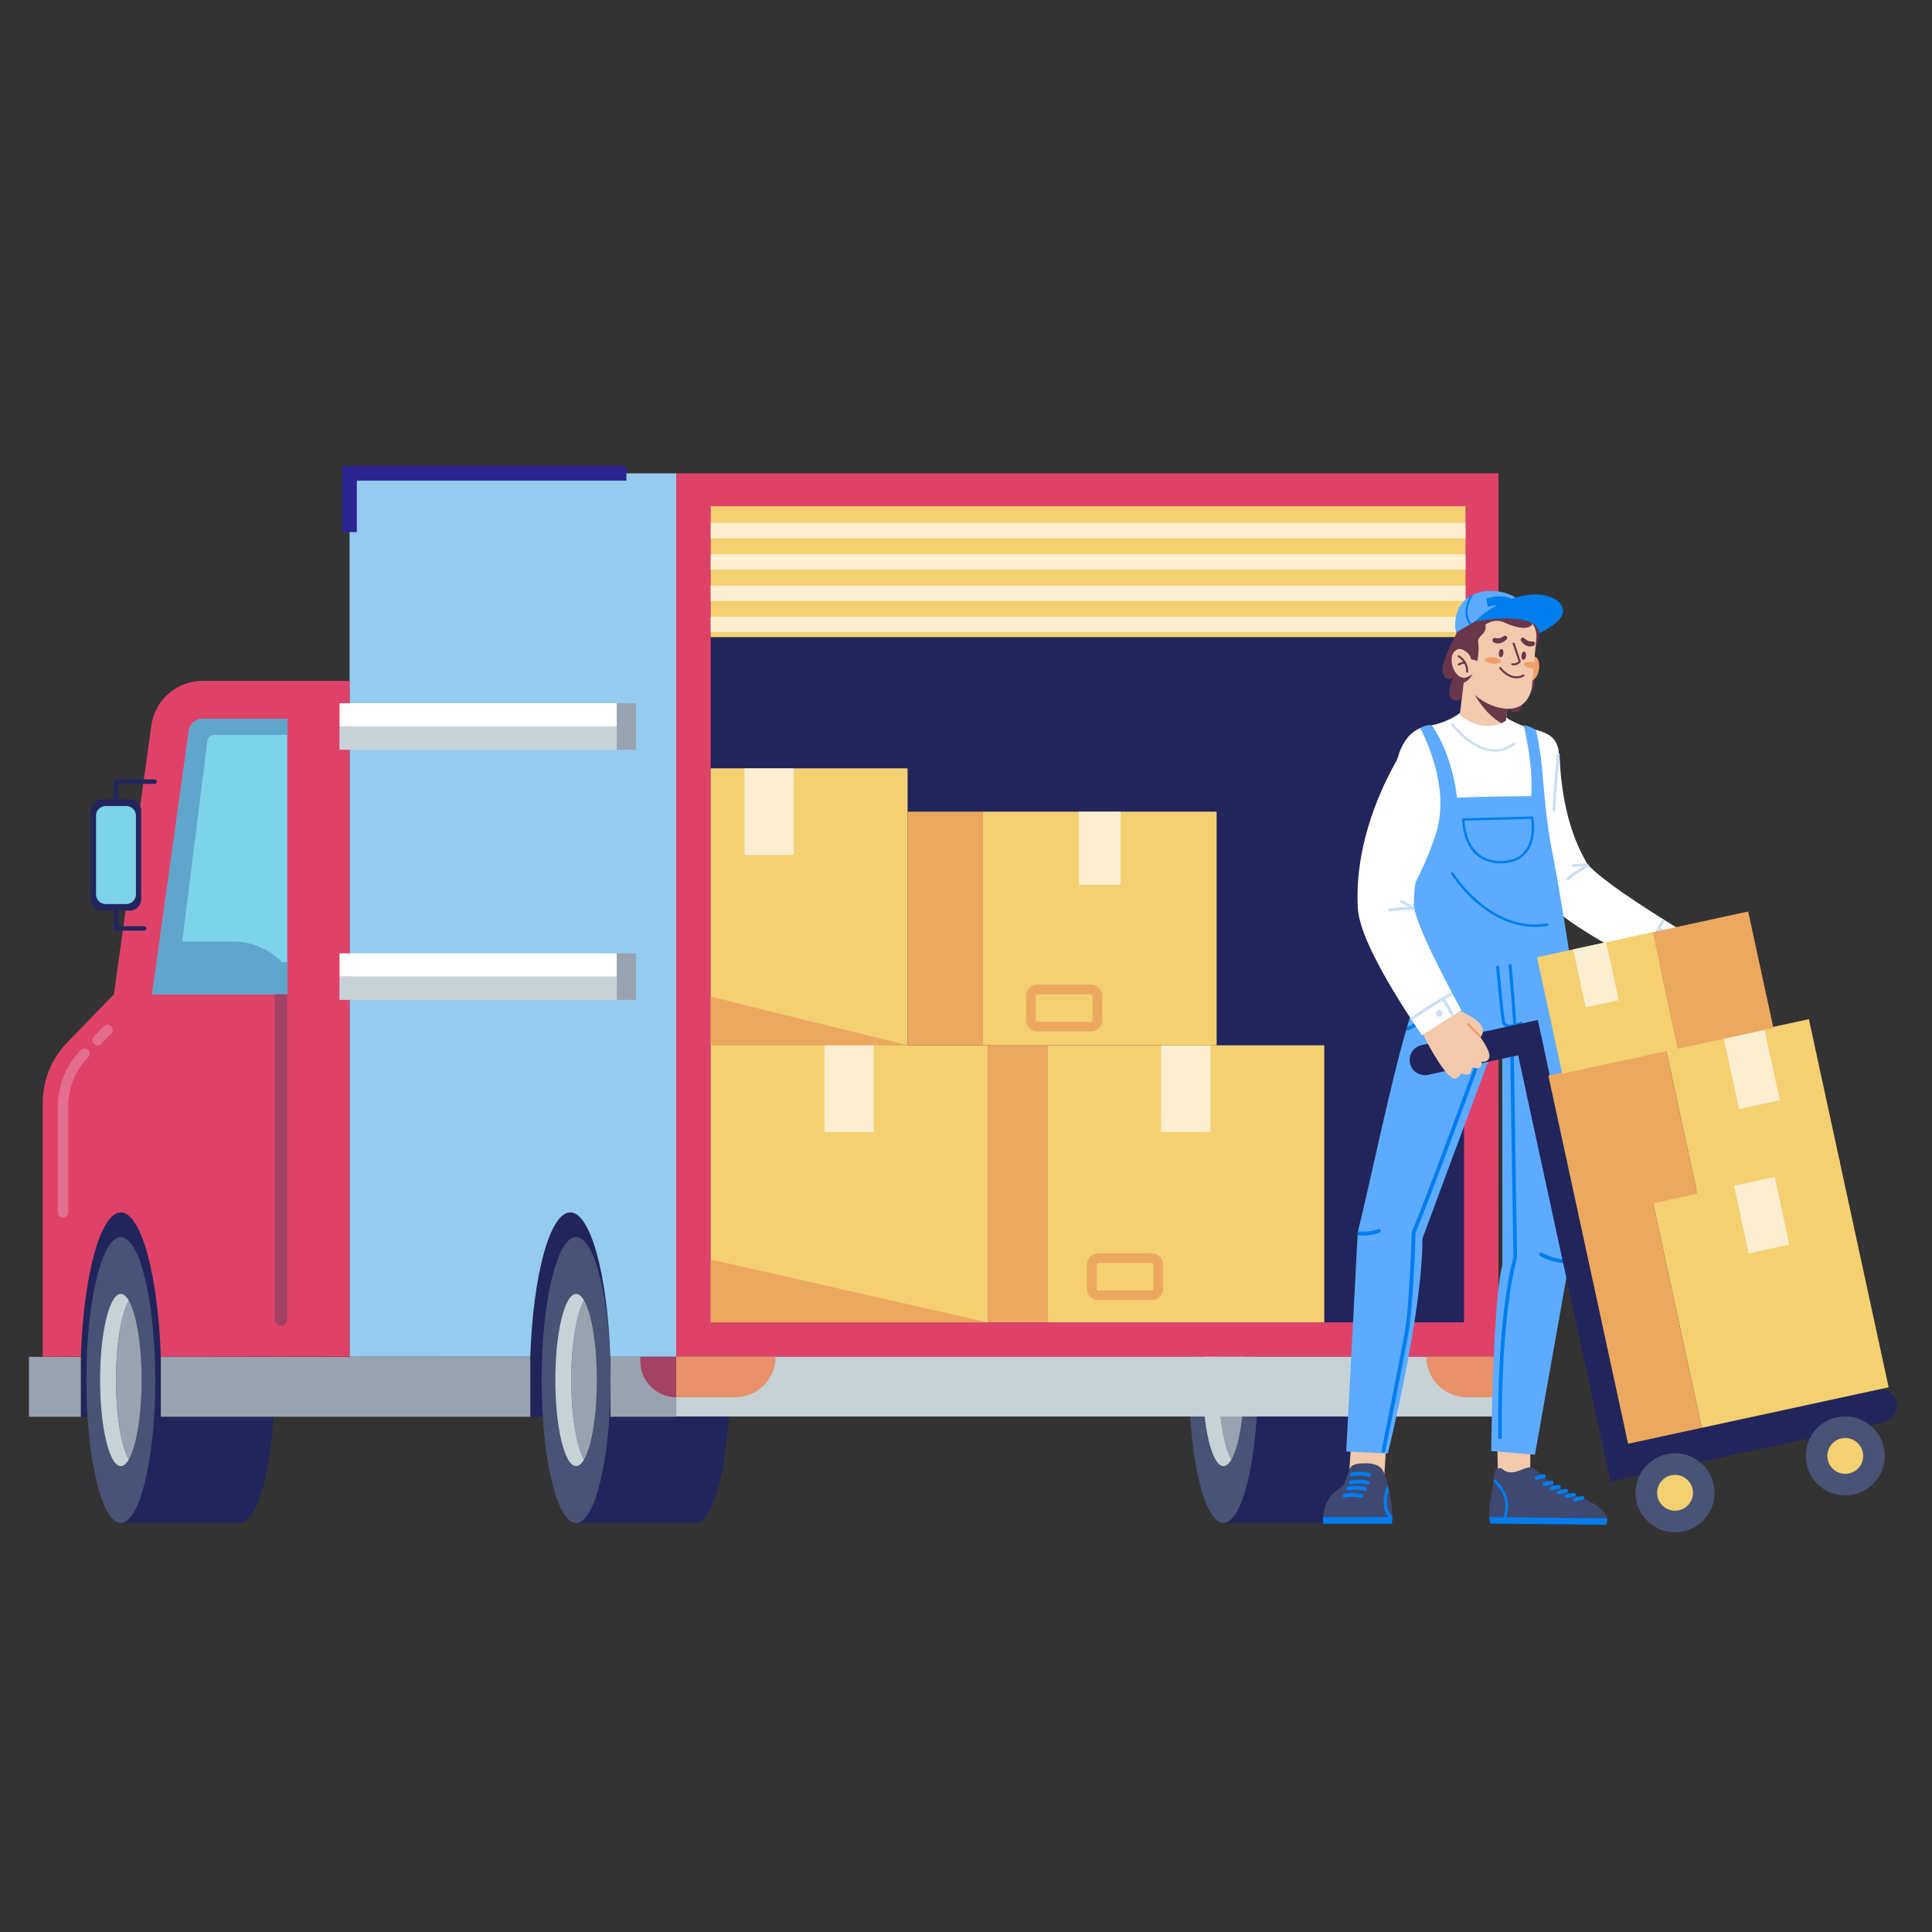
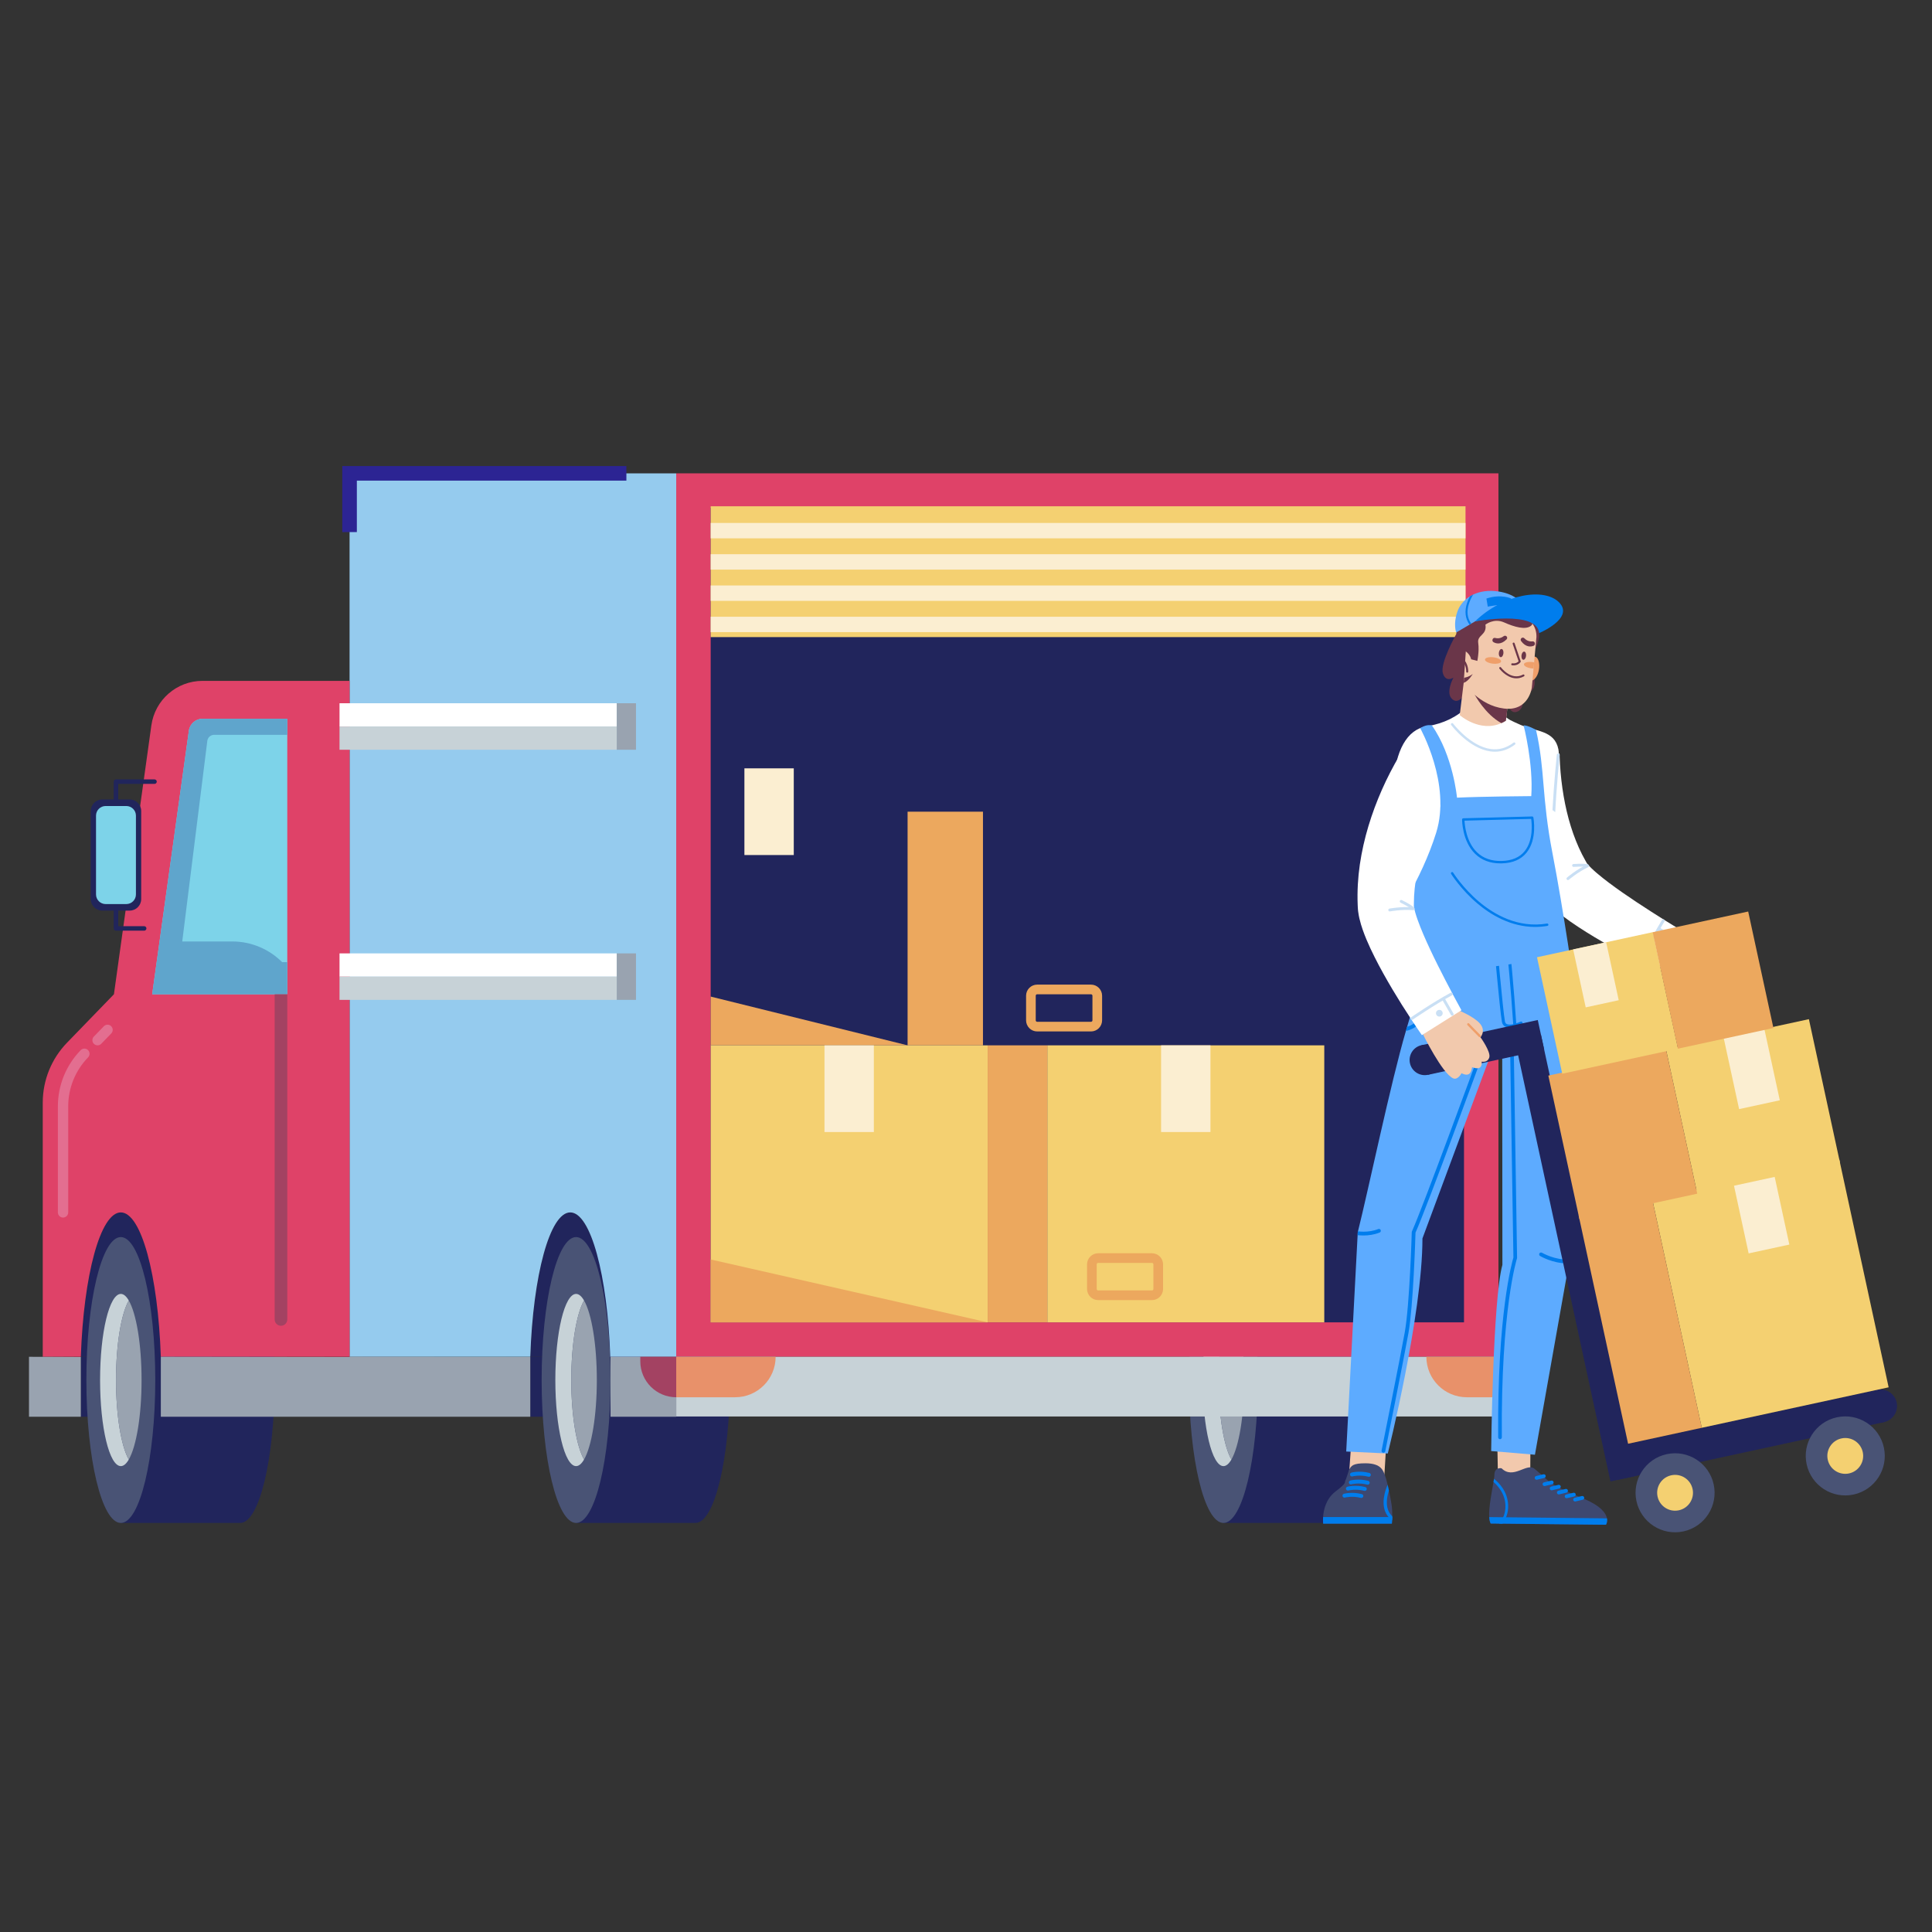
<svg xmlns="http://www.w3.org/2000/svg" width="200" height="200" viewBox="0 0 200 200" fill="none">
  <rect x="0" y="0" width="200" height="200" fill="#333333" stroke="none" />
  <g clip-path="url(#clip0_1018_17536)">
    <path d="M13.735 140.481V146.661H8.367V140.454L13.735 140.481Z" fill="#21255C" />
    <path d="M70.004 140.481V146.661H54.895V140.454L70.004 140.481Z" fill="#21255C" />
    <path d="M59.035 125.507C56.922 125.507 55.177 132.01 54.895 140.454H63.175C62.893 132.01 61.147 125.507 59.035 125.507Z" fill="#21255C" />
    <path d="M71.996 128.062H59.636V157.654H71.996C73.965 157.654 75.561 151.03 75.561 142.858C75.561 134.687 73.965 128.062 71.996 128.062Z" fill="#21255C" />
    <path d="M59.636 157.654C61.605 157.654 63.201 151.03 63.201 142.858C63.201 134.687 61.605 128.062 59.636 128.062C57.667 128.062 56.071 134.687 56.071 142.858C56.071 151.03 57.667 157.654 59.636 157.654Z" fill="#495375" />
    <path d="M60.461 134.627C60.207 134.188 59.928 133.945 59.636 133.945C58.45 133.945 57.488 137.936 57.488 142.858C57.488 147.781 58.45 151.772 59.636 151.772C59.928 151.772 60.207 151.529 60.461 151.09C59.684 149.748 59.137 146.568 59.137 142.858C59.137 139.148 59.684 135.968 60.461 134.627Z" fill="#C7D2D7" />
    <path d="M60.461 134.627C59.684 135.968 59.137 139.148 59.137 142.858C59.137 146.568 59.684 149.748 60.461 151.09C61.237 149.748 61.784 146.568 61.784 142.858C61.784 139.148 61.237 135.968 60.461 134.627Z" fill="#99A3B0" />
    <path d="M139.011 128.062H126.651V157.654H139.011C140.98 157.654 142.576 151.03 142.576 142.858C142.576 134.687 140.98 128.062 139.011 128.062Z" fill="#21255C" />
    <path d="M130.216 142.858C130.216 151.03 128.62 157.654 126.651 157.654C124.682 157.654 123.086 151.03 123.086 142.858C123.086 134.687 124.682 128.062 126.651 128.062C128.62 128.062 130.216 134.687 130.216 142.858Z" fill="#495375" />
    <path d="M127.475 134.627C127.222 134.188 126.943 133.945 126.651 133.945C125.465 133.945 124.503 137.936 124.503 142.858C124.503 147.781 125.465 151.772 126.651 151.772C126.943 151.772 127.222 151.529 127.475 151.09C126.698 149.748 126.152 146.568 126.152 142.858C126.152 139.148 126.699 135.968 127.475 134.627Z" fill="#C7D2D7" />
    <path d="M127.475 134.627C126.698 135.968 126.152 139.148 126.152 142.858C126.152 146.568 126.698 149.748 127.475 151.09C128.252 149.748 128.799 146.568 128.799 142.858C128.799 139.148 128.253 135.968 127.475 134.627Z" fill="#99A3B0" />
    <path d="M12.508 125.507C10.395 125.507 8.65 132.01 8.367 140.454H16.648C16.365 132.01 14.62 125.507 12.508 125.507Z" fill="#21255C" />
    <path d="M155.119 49H70.004V140.454H155.119V49Z" fill="#DF4268" />
    <path d="M151.553 136.889L151.553 52.565L73.569 52.565L73.569 136.889H151.553Z" fill="#21255C" />
    <path d="M24.867 128.062H12.508V157.654H24.867C26.836 157.654 28.433 151.03 28.433 142.858C28.433 134.687 26.836 128.062 24.867 128.062Z" fill="#21255C" />
    <path d="M12.507 157.654C14.476 157.654 16.073 151.03 16.073 142.858C16.073 134.687 14.476 128.062 12.507 128.062C10.538 128.062 8.942 134.687 8.942 142.858C8.942 151.03 10.538 157.654 12.507 157.654Z" fill="#495375" />
    <path d="M13.332 134.627C13.078 134.188 12.8 133.945 12.508 133.945C11.322 133.945 10.36 137.936 10.36 142.858C10.36 147.781 11.322 151.772 12.508 151.772C12.8 151.772 13.078 151.529 13.332 151.09C12.555 149.748 12.009 146.568 12.009 142.858C12.009 139.148 12.555 135.968 13.332 134.627Z" fill="#C7D2D7" />
    <path d="M13.332 134.627C12.555 135.968 12.009 139.148 12.009 142.858C12.009 146.568 12.555 149.748 13.332 151.09C14.109 149.748 14.655 146.568 14.655 142.858C14.655 139.148 14.109 135.968 13.332 134.627Z" fill="#99A3B0" />
    <path d="M36.187 49V140.454H54.894C55.176 132.01 56.922 125.507 59.034 125.507C61.146 125.507 62.892 132.01 63.174 140.454H70.003V49H36.187Z" fill="#95CBEE" />
    <path d="M64.843 49H36.187V55.081" stroke="#2C2493" stroke-width="1.509" stroke-miterlimit="10" />
    <path d="M36.188 70.483H20.966C18.297 70.483 16.037 72.45 15.669 75.093L11.794 102.927L6.938 107.94C5.327 109.603 4.426 111.827 4.426 114.142V140.453H8.367C8.65 132.009 10.395 125.507 12.508 125.507C14.62 125.507 16.365 132.009 16.648 140.453H36.188V70.483Z" fill="#DF4268" />
    <path d="M157.947 140.454H70.004V146.634H157.947V140.454Z" fill="#C7D2D7" />
    <path d="M70.003 140.454H63.201V146.661H70.003V140.454Z" fill="#99A3B0" />
    <path d="M36.188 140.454V140.481L16.648 140.454V146.661H36.188H54.895V140.481L36.188 140.454Z" fill="#99A3B0" />
    <path d="M8.367 140.481V146.661H3V140.454L8.367 140.481Z" fill="#99A3B0" />
    <path d="M29.739 74.405H20.966C20.258 74.405 19.651 74.933 19.553 75.634L15.754 102.927H29.74L29.739 74.405Z" fill="#7DD3E9" />
    <path d="M29.205 99.599C27.835 98.23 25.977 97.46 24.04 97.46H18.866L21.461 76.693C21.506 76.336 21.809 76.068 22.169 76.068H29.74V74.405H20.966C20.258 74.405 19.651 74.933 19.553 75.634L15.754 102.927H29.74V99.599H29.205Z" fill="#5FA5CC" />
    <path d="M28.433 102.927V136.589C28.433 136.951 28.725 137.243 29.086 137.243C29.447 137.243 29.74 136.951 29.74 136.589V102.927H28.433Z" fill="#A34262" />
    <path d="M6.526 126.042C6.231 126.042 5.991 125.803 5.991 125.507V114.543C5.991 112.356 6.83 110.285 8.352 108.713C8.558 108.501 8.897 108.496 9.108 108.701C9.32 108.907 9.326 109.245 9.12 109.458C7.792 110.829 7.061 112.635 7.061 114.543V125.507C7.061 125.803 6.822 126.042 6.526 126.042Z" fill="#E36E90" />
    <path d="M10.1 108.213C9.966 108.213 9.831 108.163 9.727 108.063C9.515 107.857 9.51 107.519 9.716 107.306L10.749 106.239C10.955 106.027 11.294 106.022 11.506 106.228C11.718 106.433 11.723 106.772 11.518 106.984L10.484 108.051C10.379 108.159 10.239 108.213 10.1 108.213Z" fill="#E36E90" />
    <path d="M137.089 108.213H108.414V136.889H137.089V108.213Z" fill="#F4D071" />
    <path d="M125.306 108.213H120.196V117.188H125.306V108.213Z" fill="#FBEED1" />
    <path d="M108.413 108.213H102.243V136.889H108.413V108.213Z" fill="#ECA85E" />
    <path d="M119.249 134.086H113.684C113.324 134.086 113.031 133.793 113.031 133.433V130.889C113.031 130.528 113.324 130.236 113.684 130.236H119.249C119.609 130.236 119.901 130.528 119.901 130.889V133.433C119.901 133.793 119.609 134.086 119.249 134.086Z" stroke="#ECA85E" stroke-miterlimit="10" />
-     <path d="M125.944 84.026H101.757V108.213H125.944V84.026Z" fill="#F4D071" />
-     <path d="M116.006 84.026H111.696V91.596H116.006V84.026Z" fill="#FBEED1" />
    <path d="M101.757 84.026H93.953V108.213H101.757V84.026Z" fill="#ECA85E" />
    <path d="M112.937 106.276H107.372C107.012 106.276 106.719 105.984 106.719 105.623V103.079C106.719 102.719 107.012 102.427 107.372 102.427H112.937C113.297 102.427 113.589 102.719 113.589 103.079V105.623C113.59 105.984 113.297 106.276 112.937 106.276Z" stroke="#ECA85E" stroke-miterlimit="10" />
-     <path d="M93.953 79.538H73.569V108.213H93.953V79.538Z" fill="#F4D071" />
    <path d="M82.171 79.538H77.061V88.513H82.171V79.538Z" fill="#FBEED1" />
    <path d="M93.953 108.213H73.569V103.165L93.953 108.213Z" fill="#ECA85E" />
    <path d="M102.243 108.213H73.569V136.889H102.243V108.213Z" fill="#F4D071" />
    <path d="M90.461 108.213H85.35V117.188H90.461V108.213Z" fill="#FBEED1" />
    <path d="M102.243 136.889H73.568V130.38L102.243 136.889Z" fill="#ECA85E" />
    <path d="M76.103 144.643H69.998V140.454H80.293C80.293 142.767 78.417 144.643 76.103 144.643Z" fill="#E8916A" />
    <path d="M151.847 144.643H157.953V140.454H147.658C147.658 142.767 149.534 144.643 151.847 144.643Z" fill="#E8916A" />
    <path d="M70.003 144.643C67.949 144.643 66.284 142.978 66.284 140.924V140.454H70.003V144.643Z" fill="#A34262" />
    <path d="M63.847 72.8H35.147V75.207H63.847V72.8Z" fill="white" />
    <path d="M63.848 75.207H35.147V77.614H63.848V75.207Z" fill="#C7D2D7" />
    <path d="M63.847 72.8V75.207V77.614H65.838V75.207V72.8H63.847Z" fill="#99A3B0" />
    <path d="M63.847 98.694H35.147V101.1H63.847V98.694Z" fill="white" />
    <path d="M63.848 101.1H35.147V103.507H63.848V101.1Z" fill="#C7D2D7" />
    <path d="M63.847 98.694V101.1V103.507H65.838V101.1V98.694H63.847Z" fill="#99A3B0" />
    <path d="M151.71 52.41H73.569V65.953H151.71V52.41Z" fill="#F4D071" />
    <path d="M151.71 54.136H73.569V55.728H151.71V54.136Z" fill="#FBEED1" />
    <path d="M151.71 57.372H73.569V58.965H151.71V57.372Z" fill="#FBEED1" />
    <path d="M151.71 60.608H73.569V62.201H151.71V60.608Z" fill="#FBEED1" />
    <path d="M151.71 63.845H73.569V65.437H151.71V63.845Z" fill="#FBEED1" />
    <path d="M12.006 96.343H14.926C15.054 96.343 15.158 96.239 15.158 96.111C15.158 95.982 15.054 95.878 14.926 95.878H12.238V81.148H15.996C16.124 81.148 16.228 81.044 16.228 80.916C16.228 80.788 16.124 80.684 15.996 80.684H12.006C11.878 80.684 11.774 80.788 11.774 80.916V96.111C11.774 96.239 11.878 96.343 12.006 96.343Z" fill="#21255C" />
    <path d="M10.589 94.265H13.424C14.082 94.265 14.616 93.731 14.616 93.072V83.954C14.616 83.296 14.082 82.761 13.424 82.761H10.589C9.93 82.761 9.396 83.295 9.396 83.954V93.072C9.396 93.731 9.93 94.265 10.589 94.265Z" fill="#21255C" />
    <path d="M10.937 93.589H13.075C13.626 93.589 14.072 93.143 14.072 92.592V84.434C14.072 83.884 13.626 83.438 13.075 83.438H10.937C10.386 83.438 9.94 83.884 9.94 84.434V92.592C9.94 93.143 10.386 93.589 10.937 93.589Z" fill="#7DD3E9" />
    <path d="M158.121 75.707L155.249 75.48L155.237 75.652L155.23 75.792L155.218 76.059C155.211 76.235 155.206 76.406 155.203 76.577C155.197 76.918 155.199 77.254 155.205 77.588C155.217 78.258 155.249 78.922 155.299 79.585C155.349 80.247 155.423 80.909 155.513 81.569C155.602 82.229 155.714 82.888 155.847 83.545C155.979 84.202 156.132 84.858 156.309 85.511C156.488 86.163 156.688 86.813 156.916 87.458C157.368 88.748 157.935 90.018 158.625 91.241C158.798 91.546 158.978 91.849 159.168 92.148L159.311 92.372L159.439 92.562L159.472 92.609L159.503 92.65L159.565 92.733C159.65 92.848 159.728 92.939 159.809 93.038L159.927 93.171C159.966 93.215 160.005 93.26 160.043 93.299C160.349 93.626 160.638 93.891 160.922 94.137C161.205 94.382 161.483 94.603 161.758 94.814C162.309 95.234 162.854 95.609 163.398 95.967C163.943 96.324 164.484 96.665 165.03 96.991C165.575 97.317 166.12 97.632 166.667 97.94C167.214 98.247 167.763 98.545 168.314 98.838C168.865 99.129 169.419 99.412 169.974 99.692L170.81 100.107L171.232 100.311L171.666 100.516L173.926 96.24L173.18 95.783L172.422 95.316C171.918 95.003 171.417 94.684 170.919 94.364C170.42 94.046 169.925 93.723 169.435 93.397C168.945 93.074 168.46 92.745 167.984 92.413C167.509 92.08 167.041 91.747 166.59 91.408C166.139 91.07 165.705 90.725 165.307 90.387C165.109 90.218 164.921 90.049 164.754 89.887C164.587 89.726 164.439 89.568 164.338 89.444C164.324 89.428 164.315 89.414 164.304 89.401L164.274 89.361C164.262 89.34 164.242 89.315 164.239 89.305L164.234 89.296C164.233 89.295 164.232 89.293 164.232 89.292L164.233 89.292C164.234 89.291 164.235 89.291 164.235 89.291L164.141 89.127C164.014 88.908 163.894 88.682 163.778 88.454C163.314 87.539 162.93 86.564 162.613 85.551C162.297 84.537 162.052 83.485 161.867 82.412C161.685 81.34 161.558 80.246 161.492 79.149C161.468 78.779 161.452 78.408 161.443 78.039C160.367 77.219 159.251 76.453 158.121 75.707Z" fill="white" />
-     <path d="M172.351 97.414C172.481 97.553 172.474 97.773 172.334 97.903C172.194 98.033 171.974 98.026 171.844 97.886C171.714 97.746 171.722 97.526 171.861 97.396C172.001 97.266 172.221 97.274 172.351 97.414Z" fill="#C9DFF4" />
    <path d="M170.02 99.636C169.978 99.683 169.907 99.699 169.847 99.67C169.773 99.635 169.742 99.547 169.777 99.473C169.788 99.449 170.938 97.034 172.054 95.232C172.097 95.163 172.188 95.141 172.257 95.184C172.327 95.227 172.348 95.319 172.305 95.388C171.198 97.175 170.056 99.576 170.044 99.6C170.038 99.613 170.03 99.625 170.02 99.636Z" fill="#C9DFF4" />
    <path d="M173.414 97.176C173.368 97.226 173.292 97.24 173.23 97.204L171.652 96.287C171.581 96.246 171.558 96.155 171.599 96.085C171.64 96.014 171.731 95.99 171.801 96.031L173.379 96.948C173.449 96.99 173.473 97.08 173.432 97.151C173.427 97.16 173.421 97.168 173.414 97.176Z" fill="#C9DFF4" />
    <path d="M164.46 89.73C164.448 89.743 164.433 89.755 164.415 89.763C163.32 90.287 162.417 91.062 162.408 91.07C162.346 91.124 162.252 91.117 162.199 91.055C162.146 90.993 162.152 90.899 162.214 90.846C162.252 90.813 163.157 90.037 164.287 89.497C164.361 89.462 164.449 89.493 164.484 89.566C164.511 89.622 164.499 89.686 164.46 89.73Z" fill="#C9DFF4" />
    <path d="M164.376 89.705C164.342 89.742 164.289 89.761 164.235 89.75C163.864 89.671 162.915 89.738 162.905 89.739C162.824 89.745 162.753 89.683 162.747 89.602C162.741 89.52 162.802 89.449 162.884 89.443C162.925 89.441 163.885 89.373 164.297 89.461C164.377 89.478 164.428 89.556 164.411 89.636C164.405 89.663 164.393 89.686 164.376 89.705Z" fill="#C9DFF4" />
    <path d="M162.946 102.139C161.734 103.27 160.023 104.199 157.92 104.798C156.309 105.259 154.525 105.519 152.701 105.511C150.304 105.503 148.431 105.085 146.207 104.001C145.535 102.166 144.204 95.564 144.005 93.605C143.966 93.216 143.934 92.825 143.908 92.435C143.784 90.557 143.811 88.665 143.902 86.684C143.907 86.577 143.912 86.469 143.917 86.361C143.997 84.733 144.117 83.044 144.229 81.251C144.453 77.701 145.638 75.514 147.696 75.186C148.653 75.035 149.41 74.765 149.968 74.501C150.036 74.469 150.101 74.438 150.163 74.406C150.827 74.067 151.203 73.763 151.203 73.763L155.605 73.913C156 74.489 156.687 74.701 157.223 74.957C157.282 74.985 157.342 75.012 157.403 75.039C159.032 75.742 160.933 75.602 161.325 77.568C161.571 78.801 160.626 81.34 160.725 86.486C160.732 86.864 160.745 87.255 160.764 87.661C160.782 88.041 160.807 88.434 160.837 88.841C160.864 89.218 160.898 89.609 160.938 90.01C160.973 90.361 161.013 90.722 161.057 91.091C161.103 91.47 161.154 91.858 161.212 92.256C161.517 94.394 162.242 99.389 162.946 102.139Z" fill="white" />
    <path d="M154.752 77.817C154.599 77.817 154.444 77.806 154.287 77.784C152.069 77.479 150.299 75.15 150.224 75.051C150.183 74.996 150.194 74.919 150.249 74.878C150.304 74.837 150.381 74.848 150.422 74.902C150.44 74.926 152.207 77.248 154.321 77.539C155.162 77.654 155.954 77.433 156.676 76.88C156.73 76.838 156.808 76.849 156.85 76.903C156.891 76.958 156.881 77.035 156.827 77.077C156.184 77.569 155.488 77.817 154.752 77.817Z" fill="#C9DFF4" />
    <path d="M148.223 75.087C150.432 78.224 150.829 82.574 150.829 82.574C153.403 82.45 158.517 82.414 158.517 82.414C158.748 79.043 157.723 75.087 157.723 75.087C158.184 75.083 159.007 75.555 159.007 75.555C159.965 79.74 159.57 82.45 160.713 88.332C161.856 94.214 163.041 102.561 163.041 102.561L146.219 104.41C145.297 102.265 144.7 98.912 144.164 95.334C144.164 95.334 147.095 91.245 148.675 86.194C150.254 81.143 147.016 75.375 147.016 75.375C147.379 75.163 147.758 75 148.223 75.087Z" fill="#5DABFF" />
    <path d="M158.92 95.955C156.386 95.955 154.309 94.687 152.942 93.529C151.227 92.078 150.228 90.481 150.219 90.465C150.183 90.407 150.201 90.331 150.259 90.295C150.317 90.259 150.393 90.277 150.429 90.335C150.439 90.35 151.421 91.919 153.107 93.345C154.655 94.654 157.133 96.108 160.146 95.605C160.214 95.593 160.277 95.639 160.289 95.706C160.3 95.774 160.254 95.838 160.187 95.849C159.753 95.921 159.33 95.955 158.92 95.955Z" fill="#007DED" />
    <path d="M146.984 102.427C146.927 102.427 146.872 102.395 146.845 102.341C145.496 99.646 144.744 94.694 144.737 94.644C144.724 94.559 144.783 94.481 144.867 94.468C144.952 94.456 145.031 94.514 145.043 94.598C145.051 94.647 145.795 99.552 147.122 102.202C147.161 102.279 147.13 102.372 147.053 102.41C147.031 102.421 147.007 102.427 146.984 102.427Z" fill="#007DED" />
    <path d="M155.33 89.377C154.259 89.377 153.378 89.046 152.71 88.393C151.361 87.072 151.355 84.923 151.355 84.833C151.356 84.766 151.409 84.711 151.476 84.709L158.61 84.521C158.611 84.521 158.612 84.521 158.613 84.521C158.672 84.521 158.723 84.563 158.734 84.621C158.752 84.713 159.15 86.872 158.032 88.262C157.462 88.971 156.6 89.346 155.471 89.375C155.423 89.376 155.377 89.377 155.33 89.377ZM151.606 84.954C151.629 85.421 151.785 87.142 152.884 88.216C153.531 88.849 154.398 89.155 155.464 89.127C156.517 89.1 157.316 88.756 157.838 88.107C158.752 86.972 158.571 85.213 158.508 84.771L151.606 84.954Z" fill="#007DED" />
    <path d="M150.721 65.697C150.721 65.697 149.07 68.632 149.362 69.67C149.652 70.707 150.459 70.149 150.459 70.149C150.459 70.149 149.454 71.979 150.533 72.505C151.214 72.837 151.9 71.431 151.9 71.431C151.9 71.431 152.827 66.597 150.721 65.697Z" fill="#6A3649" />
    <path d="M157.999 67.849C157.999 67.849 159.273 70.304 158.741 71.241C158.209 72.178 157.56 71.442 157.56 71.442C157.56 71.442 158.096 73.459 156.922 73.711C156.182 73.87 155.854 72.34 155.854 72.34C155.854 72.34 155.739 68.216 157.999 67.849Z" fill="#6A3649" />
    <path d="M156.034 73.408L155.887 74.613C155.732 74.709 155.577 74.791 155.424 74.859C153.178 75.861 151.111 74.03 151.111 74.03L151.621 69.852L155.508 72.984L156.034 73.408Z" fill="#F2C9AD" />
    <path d="M156.034 73.408L155.887 74.613C155.732 74.709 155.578 74.791 155.424 74.859C153.729 73.936 152.66 71.909 152.66 71.909L155.508 72.984L156.034 73.408Z" fill="#6A3649" />
    <path d="M157.484 63.628C157.484 63.628 160.362 64.258 158.939 67.175C158.939 67.175 157.32 64.416 157.484 63.628Z" fill="#6A3649" />
    <path d="M158.191 68.252C158.191 68.252 158.974 67.527 159.262 68.383C159.55 69.238 159.053 70.839 158.045 70.444L158.191 68.252Z" fill="#EF9F6A" />
    <path d="M158.575 71.176C158.575 71.176 158.275 73.668 155.684 73.346C153.11 73.027 151.602 70.79 151.522 70.686C151.521 70.684 151.52 70.683 151.52 70.683L151.556 70.156L151.741 67.421L151.84 65.959C151.84 65.959 151.83 63.303 154.374 63.13C156.232 63.003 157.898 63.512 158.642 64.565C158.916 64.953 159.064 65.415 159.051 65.946L158.813 68.565L158.755 69.207L158.575 71.176Z" fill="#F2C9AD" />
    <path d="M155.633 67.635C155.606 67.868 155.479 68.045 155.348 68.029C155.217 68.014 155.133 67.813 155.16 67.58C155.187 67.347 155.315 67.17 155.445 67.185C155.576 67.201 155.66 67.401 155.633 67.635Z" fill="#6A3649" />
    <path d="M157.976 67.904C157.949 68.137 157.821 68.314 157.691 68.299C157.56 68.284 157.476 68.082 157.503 67.849C157.53 67.616 157.657 67.439 157.788 67.454C157.919 67.469 158.003 67.671 157.976 67.904Z" fill="#6A3649" />
    <path d="M155.394 68.472C155.372 68.654 154.98 68.755 154.519 68.699C154.059 68.643 153.703 68.45 153.725 68.269C153.747 68.088 154.139 67.986 154.6 68.042C155.061 68.098 155.416 68.291 155.394 68.472Z" fill="#EF9F6A" />
    <path d="M158.755 69.206C158.689 69.205 158.621 69.2 158.552 69.191C158.092 69.135 157.736 68.942 157.758 68.761C157.78 68.579 158.172 68.478 158.632 68.534C158.695 68.541 158.755 68.552 158.813 68.564L158.755 69.206Z" fill="#EF9F6A" />
    <path d="M154.607 66.476C154.841 66.613 155.356 66.788 155.958 66.19C156.031 66.117 156.044 66.002 155.989 65.914C155.92 65.804 155.771 65.775 155.668 65.854C155.486 65.992 155.175 66.149 154.779 66.038C154.655 66.003 154.529 66.086 154.505 66.213L154.499 66.242C154.482 66.335 154.525 66.429 154.607 66.476Z" fill="#6A3649" />
    <path d="M158.751 66.855C158.498 66.953 157.962 67.044 157.462 66.359C157.401 66.275 157.407 66.16 157.475 66.082C157.56 65.984 157.712 65.979 157.802 66.073C157.96 66.238 158.242 66.442 158.65 66.395C158.778 66.38 158.89 66.482 158.893 66.611L158.894 66.641C158.897 66.735 158.839 66.821 158.751 66.855Z" fill="#6A3649" />
    <path d="M156.789 70.21C157.089 70.247 157.417 70.201 157.759 70.014C157.81 69.987 157.828 69.924 157.801 69.874C157.773 69.824 157.711 69.805 157.661 69.833C156.435 70.5 155.396 69.108 155.386 69.093C155.352 69.047 155.288 69.037 155.242 69.071C155.196 69.105 155.186 69.169 155.22 69.215C155.228 69.227 155.879 70.099 156.789 70.21Z" fill="#6A3649" />
    <path d="M152.457 69.774C152.441 69.8 152.021 70.521 151.522 70.686C151.521 70.684 151.52 70.683 151.52 70.683L151.556 70.156C151.556 70.156 151.973 70.136 152.457 69.774Z" fill="#6A3649" />
-     <path d="M152.212 67.988C152.212 67.988 151.379 66.529 150.521 67.491C149.814 68.284 150.675 70.681 151.96 70.052L152.212 67.988Z" fill="#F2C9AD" />
    <path d="M151.873 69.632C151.877 69.633 151.881 69.633 151.884 69.633C151.941 69.634 151.988 69.588 151.989 69.531C152.003 68.378 151.094 67.867 151.055 67.846C151.005 67.819 150.942 67.837 150.915 67.887C150.888 67.937 150.906 68 150.956 68.027C150.99 68.046 151.795 68.503 151.782 69.529C151.782 69.582 151.821 69.626 151.873 69.632Z" fill="#6A3649" />
    <path d="M150.992 68.894C151.015 68.897 151.038 68.892 151.06 68.879C151.158 68.818 151.449 68.673 151.621 68.74C151.674 68.761 151.734 68.735 151.754 68.682C151.775 68.629 151.749 68.569 151.696 68.548C151.397 68.431 150.995 68.676 150.95 68.704C150.902 68.735 150.887 68.799 150.918 68.847C150.935 68.874 150.962 68.891 150.992 68.894Z" fill="#6A3649" />
    <path d="M156.533 68.871C157.14 68.945 157.397 68.546 157.408 68.529C157.424 68.502 157.428 68.47 157.418 68.441C157.106 67.532 156.792 66.598 156.789 66.589C156.77 66.535 156.712 66.506 156.658 66.524C156.604 66.542 156.575 66.601 156.593 66.655C156.596 66.664 156.899 67.563 157.204 68.456C157.135 68.535 156.935 68.712 156.558 68.666C156.501 68.659 156.45 68.699 156.443 68.756C156.436 68.813 156.476 68.864 156.533 68.871Z" fill="#6A3649" />
    <path d="M158.642 64.564C158.613 64.649 158.566 64.72 158.501 64.773C157.933 65.24 156.766 64.907 155.705 64.432C154.643 63.958 153.771 64.663 153.771 64.663C153.949 65.756 152.901 65.715 153.024 66.542C153.059 66.778 153.067 67.032 153.06 67.275C153.058 67.356 153.054 67.435 153.049 67.512C153.016 68.014 152.933 68.415 152.933 68.415L152.297 68.25C152.247 68.041 152.143 67.818 151.948 67.617C151.889 67.556 151.822 67.497 151.745 67.442C151.6 67.336 151.422 67.242 151.203 67.166C150.43 67.213 150.578 65.636 151.119 64.44C151.119 64.44 151.83 63.303 154.374 63.13C156.232 63.003 157.898 63.512 158.642 64.564Z" fill="#6A3649" />
    <path d="M150.748 65.473L152.127 64.662L152.305 64.557L152.695 64.327C155.321 63.503 158.427 64.051 158.427 64.051C158.427 64.051 158.086 61.692 155.157 61.236C154.097 61.071 153.203 61.218 152.503 61.551C152.382 61.608 152.267 61.671 152.158 61.739C151.509 62.142 151.067 62.719 150.86 63.335C150.415 64.655 150.748 65.473 150.748 65.473Z" fill="#5DABFF" />
    <path d="M152.126 64.662L152.304 64.557C151.881 63.983 151.802 63.282 152.071 62.466C152.19 62.103 152.36 61.783 152.502 61.551C152.381 61.608 152.266 61.671 152.157 61.739C152.056 61.932 151.955 62.157 151.875 62.402C151.59 63.267 151.678 64.038 152.126 64.662Z" fill="#007DED" />
    <path d="M156.435 61.958C156.435 61.958 155.404 61.454 153.874 61.963L154.014 62.8C154.014 62.8 155.453 62.49 156.436 62.624L156.435 61.958Z" fill="#007DED" />
    <path d="M159.328 65.538C159.328 65.538 162.957 64.026 161.436 62.398C159.915 60.77 155.622 61.481 152.694 64.326C152.694 64.326 159.131 63.129 159.328 65.538Z" fill="#007DED" />
    <path d="M161.455 78.164C161.45 78.205 161.131 81.378 160.998 84.07C160.98 84.057 160.963 84.044 160.945 84.031C160.867 83.975 160.79 83.918 160.712 83.861C160.85 81.203 161.156 78.174 161.16 78.134C161.168 78.052 161.24 77.993 161.322 78.001C161.403 78.01 161.463 78.083 161.455 78.164Z" fill="#C9DFF4" />
    <path d="M139.89 149.263L139.636 152.829L143.298 152.899L143.5 149.552L139.89 149.263Z" fill="#F2C9AD" />
    <path d="M154.608 108.392L154.388 108.983L147.251 128.201C147.251 136.141 143.662 150.465 143.662 150.465L139.36 150.261L140.54 127.863L140.556 127.556C140.563 127.528 140.57 127.5 140.577 127.472C141.681 123.06 143.976 112.04 145.538 106.725C145.582 106.575 145.624 106.431 145.665 106.292C145.8 105.833 145.919 105.431 146.017 105.098C146.099 104.819 146.167 104.587 146.22 104.41C146.22 104.409 146.22 104.409 146.22 104.408C146.298 104.144 146.34 104.001 146.34 104.001L147.547 104.642L147.894 104.826L149.478 105.667L154.608 108.392Z" fill="#5DABFF" />
    <path d="M142.822 127.591C142.25 127.82 141.666 127.896 141.143 127.896C140.93 127.896 140.728 127.883 140.54 127.864L140.556 127.556C140.563 127.528 140.57 127.501 140.577 127.472C140.756 127.491 140.95 127.504 141.152 127.504C141.633 127.504 142.164 127.435 142.679 127.23C142.778 127.19 142.891 127.239 142.931 127.339C142.971 127.438 142.922 127.552 142.822 127.591Z" fill="#007DED" />
    <path d="M144.128 156.961C144.128 156.989 144.127 157.017 144.126 157.044C144.124 157.17 144.118 157.284 144.113 157.381C144.1 157.595 144.084 157.727 144.084 157.727H136.975C136.975 157.727 136.94 157.452 136.967 157.044C137.014 156.317 137.255 155.17 138.237 154.412C139.581 153.373 139.062 153.59 139.337 153.116C139.369 153.063 139.61 152.259 139.636 152.203C139.867 151.712 140.08 151.479 141.354 151.479C143.043 151.479 143.191 152.299 143.372 152.731C143.446 152.91 143.548 153.286 143.653 153.734C143.696 153.914 143.738 154.106 143.78 154.301C143.884 154.791 143.981 155.302 144.048 155.71C144.118 156.147 144.133 156.597 144.128 156.961Z" fill="#3E4870" />
    <path d="M144.128 156.961C144.128 156.989 144.128 157.017 144.127 157.044C144.124 157.17 144.118 157.284 144.113 157.381C143.767 157.138 143.519 156.817 143.375 156.424C142.935 155.226 143.611 153.788 143.64 153.727L143.654 153.734C143.696 153.913 143.739 154.105 143.781 154.301C143.621 154.79 143.436 155.612 143.692 156.308C143.786 156.561 143.932 156.779 144.128 156.961Z" fill="#007DED" />
    <path d="M144.127 157.044C144.118 157.448 144.085 157.727 144.085 157.727H136.976C136.976 157.727 136.941 157.452 136.968 157.044H144.127Z" fill="#007DED" />
    <path d="M141.589 153.695C141.572 153.695 141.555 153.693 141.538 153.689C140.634 153.454 139.898 153.653 139.89 153.655C139.782 153.685 139.671 153.621 139.641 153.513C139.611 153.405 139.674 153.294 139.782 153.264C139.817 153.254 140.632 153.035 141.64 153.296C141.748 153.324 141.813 153.435 141.785 153.543C141.762 153.634 141.68 153.695 141.589 153.695Z" fill="#007DED" />
    <path d="M141.706 152.876C141.689 152.876 141.672 152.874 141.655 152.869C140.751 152.635 140.014 152.833 140.007 152.835C139.899 152.865 139.787 152.802 139.757 152.694C139.727 152.586 139.791 152.474 139.899 152.445C139.933 152.435 140.748 152.216 141.756 152.477C141.865 152.505 141.93 152.616 141.902 152.724C141.878 152.815 141.796 152.876 141.706 152.876Z" fill="#007DED" />
    <path d="M141.285 154.337C141.268 154.337 141.251 154.335 141.234 154.331C140.336 154.098 139.593 154.295 139.586 154.297C139.478 154.326 139.366 154.263 139.337 154.155C139.307 154.047 139.37 153.936 139.478 153.906C139.512 153.897 140.328 153.677 141.336 153.938C141.444 153.966 141.509 154.077 141.481 154.185C141.458 154.277 141.375 154.337 141.285 154.337Z" fill="#007DED" />
    <path d="M140.928 155.067C140.911 155.067 140.894 155.065 140.877 155.061C139.978 154.828 139.235 155.025 139.228 155.027C139.12 155.057 139.009 154.993 138.979 154.885C138.949 154.777 139.012 154.666 139.12 154.636C139.154 154.627 139.97 154.407 140.978 154.668C141.086 154.697 141.151 154.807 141.124 154.915C141.1 155.007 141.018 155.067 140.928 155.067Z" fill="#007DED" />
    <path d="M143.212 150.387C143.199 150.387 143.186 150.386 143.173 150.384C143.067 150.362 142.999 150.26 143.021 150.155C143.039 150.061 144.907 140.782 145.419 137.928C145.929 135.087 146.143 127.63 146.145 127.555C146.146 127.529 146.152 127.504 146.162 127.481C147.375 124.769 152.922 109.595 152.978 109.443C153.014 109.342 153.126 109.29 153.227 109.327C153.328 109.364 153.38 109.475 153.343 109.576C153.287 109.729 147.782 124.787 146.533 127.604C146.516 128.192 146.298 135.234 145.802 137.997C145.289 140.854 143.421 150.138 143.402 150.231C143.383 150.324 143.302 150.387 143.212 150.387Z" fill="#007DED" />
    <path d="M155.001 149.263L155.066 152.836L158.41 152.899L158.429 149.538L155.001 149.263Z" fill="#F2C9AD" />
    <path d="M166.247 157.841L154.313 157.714C154.226 157.552 154.18 157.322 154.163 157.049C154.099 156.039 154.438 154.432 154.607 153.418C154.627 153.299 154.645 153.188 154.659 153.088C154.682 152.919 154.698 152.778 154.699 152.674C154.707 151.845 155.44 151.995 155.44 151.995C156.634 153.192 158.021 151.431 158.813 152.022C158.813 152.022 159.154 152.272 160.093 153.135C161.03 153.997 162.636 154.577 164.002 155.166C165.765 155.925 166.259 156.67 166.351 157.18C166.425 157.584 166.247 157.841 166.247 157.841Z" fill="#3E4870" />
    <path d="M166.247 157.841L154.314 157.714C154.226 157.551 154.181 157.322 154.164 157.049L166.352 157.18C166.426 157.584 166.247 157.841 166.247 157.841Z" fill="#007DED" />
    <path d="M155.531 157.727L155.176 157.723C155.534 157.322 155.872 156.706 155.838 155.819C155.793 154.639 155.094 153.837 154.607 153.417C154.628 153.299 154.645 153.188 154.659 153.088C155.185 153.499 156.068 154.395 156.123 155.807C156.155 156.655 155.87 157.284 155.531 157.727Z" fill="#007DED" />
    <path d="M159.883 153.836C159.795 153.835 159.716 153.775 159.694 153.685C159.669 153.579 159.734 153.473 159.84 153.448L160.588 153.271C160.693 153.246 160.799 153.311 160.824 153.417C160.849 153.522 160.784 153.628 160.678 153.653L159.931 153.831C159.915 153.835 159.899 153.837 159.883 153.836Z" fill="#007DED" />
    <path d="M159.066 153.184C158.978 153.183 158.898 153.122 158.877 153.032C158.852 152.927 158.917 152.821 159.023 152.796L159.771 152.618C159.876 152.593 159.982 152.659 160.007 152.765C160.032 152.87 159.967 152.976 159.861 153.001L159.114 153.179C159.098 153.182 159.082 153.184 159.066 153.184Z" fill="#007DED" />
    <path d="M160.624 154.277C160.536 154.277 160.456 154.216 160.435 154.126C160.41 154.02 160.476 153.914 160.581 153.889L161.329 153.712C161.434 153.687 161.54 153.753 161.566 153.858C161.591 153.964 161.525 154.07 161.419 154.095L160.672 154.272C160.656 154.276 160.64 154.278 160.624 154.277Z" fill="#007DED" />
    <path d="M161.365 154.702C161.277 154.701 161.198 154.641 161.176 154.551C161.152 154.445 161.217 154.339 161.323 154.314L162.07 154.137C162.176 154.112 162.281 154.177 162.307 154.283C162.332 154.389 162.266 154.495 162.161 154.52L161.413 154.697C161.397 154.701 161.381 154.702 161.365 154.702Z" fill="#007DED" />
    <path d="M162.174 155.096C162.085 155.095 162.006 155.035 161.984 154.945C161.96 154.839 162.025 154.733 162.131 154.708L162.878 154.531C162.984 154.506 163.09 154.571 163.115 154.677C163.14 154.783 163.075 154.888 162.969 154.914L162.221 155.091C162.205 155.094 162.19 155.096 162.174 155.096Z" fill="#007DED" />
    <path d="M163.052 155.434C162.963 155.433 162.884 155.372 162.862 155.282C162.838 155.177 162.903 155.071 163.009 155.046L163.756 154.868C163.862 154.843 163.967 154.909 163.993 155.015C164.018 155.12 163.953 155.226 163.847 155.251L163.099 155.428C163.083 155.432 163.068 155.434 163.052 155.434Z" fill="#007DED" />
    <path d="M163.547 105.816C163.545 105.937 163.544 106.056 163.543 106.177C163.542 106.46 163.538 106.743 163.536 107.025C163.534 107.171 163.532 107.316 163.53 107.462C163.53 107.482 163.53 107.502 163.529 107.521C163.529 107.656 163.527 107.79 163.526 107.923C163.421 116.662 163.113 124.649 162.485 130.38V130.382L162.415 130.775L158.896 150.594L154.366 150.211C154.366 150.211 154.53 134.519 155.528 130.937L155.509 108.971L155.507 105.809L161.612 106.451L161.992 106.326L162.217 106.253L162.589 106.13L163.547 105.816Z" fill="#5DABFF" />
    <path d="M162.485 130.379V130.382L162.415 130.775C162.344 130.778 162.274 130.78 162.205 130.78C160.73 130.78 159.492 130.057 159.427 130.018C159.335 129.963 159.304 129.845 159.359 129.752C159.414 129.66 159.533 129.63 159.626 129.684C159.647 129.697 160.996 130.48 162.485 130.379Z" fill="#007DED" />
    <path d="M155.257 148.982C155.265 148.983 155.273 148.983 155.281 148.983C155.385 148.982 155.47 148.897 155.469 148.792C155.363 135.561 157.021 130.318 157.038 130.266C157.044 130.246 157.048 130.226 157.047 130.205L156.716 109.219C156.715 109.114 156.628 109.03 156.524 109.033C156.42 109.034 156.336 109.12 156.338 109.225L156.668 130.181C156.529 130.638 154.988 136.021 155.09 148.795C155.091 148.892 155.164 148.971 155.257 148.982Z" fill="#007DED" />
    <path d="M163.187 106.862C161.819 107.776 158.702 108.519 155.547 108.871C155.161 108.915 154.773 108.952 154.388 108.983C150.727 109.28 147.298 109.009 146.815 107.825C146.754 107.678 146.699 107.523 146.649 107.362C146.648 107.357 146.647 107.352 146.645 107.348C146.609 107.23 146.576 107.109 146.545 106.984C146.489 106.761 146.443 106.53 146.402 106.294C146.379 106.156 146.358 106.016 146.34 105.876C146.311 105.657 146.288 105.437 146.269 105.216C146.267 105.195 146.265 105.175 146.264 105.154C146.243 104.904 146.229 104.654 146.219 104.411C146.19 103.682 146.203 102.997 146.226 102.459C146.257 101.776 146.304 101.329 146.304 101.329L161.734 98.091C161.734 98.091 162.213 99.475 162.676 101.147C162.827 101.692 162.975 102.267 163.106 102.835C163.289 103.635 163.436 104.422 163.498 105.089C163.511 105.23 163.52 105.368 163.525 105.499C163.552 106.177 163.461 106.679 163.187 106.862Z" fill="#5DABFF" />
    <path d="M163.526 105.498C163.509 105.494 163.494 105.49 163.483 105.485C163.202 105.39 162.934 105.26 162.678 105.094C162.61 105.05 162.543 105.005 162.478 104.957C162.232 104.777 162.009 104.572 161.81 104.353C160.561 102.983 160.188 101.048 160.17 100.951C160.15 100.848 160.218 100.75 160.321 100.73C160.425 100.711 160.523 100.779 160.542 100.881C160.546 100.905 160.928 102.883 162.174 104.185C162.357 104.378 162.561 104.556 162.784 104.711C162.816 104.733 162.849 104.755 162.882 104.777C163.08 104.903 163.285 105.007 163.499 105.088C163.511 105.23 163.521 105.367 163.526 105.498Z" fill="#007DED" />
    <path d="M148.778 102.818C148.759 102.886 148.49 103.86 147.893 104.826C147.53 105.416 147.043 106.002 146.418 106.377C146.345 106.421 146.271 106.461 146.195 106.498C145.983 106.604 145.763 106.679 145.538 106.726C145.582 106.576 145.624 106.432 145.665 106.292C145.787 106.255 145.907 106.208 146.024 106.149C146.138 106.093 146.247 106.029 146.352 105.958C146.844 105.624 147.239 105.137 147.547 104.642C148.13 103.703 148.397 102.733 148.402 102.716C148.43 102.614 148.537 102.551 148.64 102.58C148.744 102.608 148.806 102.715 148.778 102.818Z" fill="#007DED" />
    <path d="M157.082 108.05C157.086 108.134 157.019 108.205 156.933 108.21C156.932 108.21 156.932 108.21 156.932 108.21C156.845 108.214 156.771 108.149 156.767 108.065C156.739 107.495 156.706 106.911 156.669 106.327C156.663 106.224 156.656 106.122 156.649 106.019C156.525 104.112 156.367 102.239 156.249 100.917C156.239 100.811 156.23 100.707 156.22 100.607C156.194 100.317 156.17 100.06 156.149 99.842C156.254 99.826 156.359 99.809 156.462 99.792C156.482 100.009 156.506 100.269 156.533 100.562C156.543 100.662 156.552 100.765 156.561 100.872C156.679 102.183 156.836 104.039 156.959 105.934C156.967 106.039 156.973 106.144 156.98 106.249C157.018 106.853 157.053 107.46 157.082 108.05Z" fill="#007DED" />
    <path d="M157.532 106.037C157.482 106.061 157.261 106.164 156.98 106.249C156.882 106.279 156.777 106.306 156.669 106.327C156.57 106.346 156.469 106.36 156.37 106.366C156.179 106.377 155.995 106.357 155.841 106.283C155.649 106.191 155.525 106.024 155.482 105.801C155.367 105.213 155.126 102.783 154.964 101.065C154.954 100.959 154.944 100.856 154.935 100.756C154.909 100.481 154.886 100.231 154.867 100.019C154.971 100.006 155.075 99.993 155.18 99.98C155.2 100.193 155.223 100.446 155.249 100.725C155.259 100.824 155.269 100.928 155.278 101.034C155.441 102.748 155.681 105.174 155.792 105.744C155.817 105.876 155.877 105.96 155.982 106.01C156.149 106.09 156.4 106.073 156.649 106.019C156.755 105.996 156.861 105.966 156.959 105.935C157.14 105.876 157.298 105.81 157.392 105.765C157.47 105.728 157.565 105.758 157.604 105.834C157.642 105.909 157.61 106 157.532 106.037Z" fill="#007DED" />
    <path d="M149.025 109.397C149.208 110.244 148.67 111.079 147.823 111.263C146.976 111.446 146.14 110.909 145.957 110.062C145.773 109.215 146.311 108.378 147.158 108.195C148.005 108.011 148.841 108.55 149.025 109.397Z" fill="#21255C" />
    <path d="M159.521 107.126L156.826 107.71L166.713 153.355L169.409 152.771L159.521 107.126Z" fill="#21255C" />
    <path d="M194.297 143.877L166.686 149.858L167.411 153.204L195.022 147.223L194.297 143.877Z" fill="#21255C" />
    <path d="M177.401 153.666C177.879 155.874 176.477 158.051 174.269 158.529C172.062 159.007 169.884 157.606 169.406 155.398C168.927 153.19 170.33 151.013 172.537 150.535C174.745 150.057 176.923 151.458 177.401 153.666Z" fill="#495375" />
    <path d="M175.215 154.139C175.433 155.141 174.796 156.129 173.796 156.345C172.795 156.562 171.808 155.927 171.591 154.925C171.373 153.923 172.009 152.937 173.011 152.72C174.011 152.504 174.998 153.138 175.215 154.139Z" fill="#F4D071" />
    <path d="M195.018 149.849C195.497 152.057 194.094 154.234 191.887 154.713C189.679 155.191 187.501 153.789 187.023 151.581C186.544 149.374 187.947 147.197 190.155 146.718C192.362 146.24 194.54 147.641 195.018 149.849Z" fill="#495375" />
    <path d="M192.833 150.323C193.05 151.324 192.415 152.312 191.414 152.528C190.412 152.746 189.425 152.11 189.208 151.108C188.991 150.107 189.627 149.121 190.628 148.904C191.629 148.686 192.616 149.321 192.833 150.323Z" fill="#F4D071" />
    <path d="M159.19 105.591L147.151 108.199L147.816 111.267L159.855 108.659L159.19 105.591Z" fill="#21255C" />
    <path d="M196.343 145.183C196.543 146.106 195.956 147.018 195.032 147.218C194.108 147.419 193.196 146.832 192.996 145.908C192.796 144.984 193.383 144.072 194.307 143.872C195.231 143.672 196.143 144.259 196.343 145.183Z" fill="#21255C" />
    <path d="M190.39 119.975L171.046 124.166L176.166 147.804L195.511 143.614L190.39 119.975Z" fill="#F4D071" />
    <path d="M183.629 121.439L179.417 122.352L181.019 129.751L185.232 128.838L183.629 121.439Z" fill="#FBEED1" />
    <path d="M171.045 124.166L163.419 125.818L168.539 149.456L176.166 147.804L171.045 124.166Z" fill="#ECA85E" />
    <path d="M187.256 105.503L172.479 108.704L175.699 123.569L190.476 120.368L187.256 105.503Z" fill="#F4D071" />
    <path d="M182.641 106.502L178.428 107.415L180.031 114.814L184.244 113.901L182.641 106.502Z" fill="#FBEED1" />
    <path d="M172.478 108.704L160.284 111.346L163.504 126.21L175.698 123.569L172.478 108.704Z" fill="#ECA85E" />
    <path d="M161.721 111.15L173.708 108.553L171.096 96.496L159.11 99.093L161.721 111.15Z" fill="#F4D071" />
    <path d="M164.152 104.282L167.569 103.542L166.269 97.541L162.852 98.281L164.152 104.282Z" fill="#FBEED1" />
    <path d="M180.972 94.36L171.08 96.503L173.692 108.56L183.584 106.417L180.972 94.36Z" fill="#ECA85E" />
    <path d="M150.825 104.516C150.825 104.516 152.537 105.19 153.197 105.951C153.857 106.713 153.258 107.376 153.258 107.376C153.258 107.376 154.365 108.905 154.168 109.478C153.971 110.051 153.385 109.898 153.385 109.898C153.385 109.898 153.442 110.333 153.199 110.517C152.956 110.701 152.39 110.474 152.39 110.474C152.39 110.474 152.326 111.063 152.025 111.206C151.724 111.349 151.297 111.095 151.297 111.095C151.297 111.095 150.92 111.844 150.429 111.628C149.3 111.131 147.315 107.09 147.315 107.09C147.315 107.09 149.191 105.159 150.825 104.516Z" fill="#F2C9AD" />
    <path d="M153.227 107.373C153.186 107.386 153.14 107.377 153.107 107.345C152.547 106.796 151.918 106.124 151.911 106.117C151.867 106.069 151.869 105.994 151.917 105.95C151.965 105.905 152.039 105.907 152.084 105.955C152.09 105.962 152.717 106.63 153.273 107.176C153.32 107.221 153.32 107.296 153.275 107.343C153.261 107.357 153.244 107.367 153.227 107.373Z" fill="#EF9F6A" />
    <path d="M147.852 78.898L145.478 77.267L145.382 77.41L145.305 77.527L145.161 77.753C145.067 77.902 144.977 78.048 144.89 78.194C144.714 78.486 144.548 78.778 144.386 79.071C144.063 79.658 143.759 80.249 143.471 80.848C143.183 81.447 142.917 82.057 142.665 82.673C142.413 83.29 142.18 83.917 141.967 84.552C141.753 85.187 141.559 85.832 141.386 86.486C141.215 87.141 141.064 87.804 140.939 88.476C140.686 89.82 140.543 91.203 140.53 92.607C140.527 92.958 140.532 93.31 140.547 93.664L140.559 93.93L140.575 94.158L140.58 94.215L140.586 94.267L140.598 94.37C140.615 94.512 140.636 94.629 140.658 94.755L140.693 94.93C140.704 94.988 140.717 95.046 140.73 95.098C140.831 95.534 140.949 95.909 141.072 96.263C141.196 96.617 141.326 96.947 141.459 97.267C141.726 97.907 142.012 98.504 142.304 99.086C142.597 99.667 142.896 100.233 143.206 100.788C143.515 101.342 143.83 101.888 144.15 102.428C144.471 102.967 144.798 103.499 145.128 104.028C145.46 104.555 145.799 105.077 146.14 105.597L146.657 106.375L146.921 106.762L147.194 107.157L151.288 104.581L150.87 103.812L150.446 103.029C150.166 102.506 149.892 101.98 149.62 101.454C149.346 100.928 149.079 100.402 148.817 99.875C148.554 99.349 148.298 98.823 148.053 98.297C147.807 97.772 147.568 97.249 147.347 96.73C147.125 96.212 146.922 95.697 146.746 95.205C146.659 94.96 146.58 94.719 146.516 94.495C146.452 94.272 146.403 94.062 146.378 93.904C146.373 93.883 146.372 93.867 146.37 93.85L146.364 93.8C146.363 93.776 146.358 93.744 146.361 93.735V93.725C146.361 93.723 146.361 93.72 146.361 93.72L146.362 93.72C146.364 93.72 146.364 93.721 146.364 93.721L146.365 93.532C146.365 93.278 146.373 93.023 146.386 92.767C146.441 91.743 146.596 90.706 146.827 89.67C147.06 88.634 147.374 87.6 147.749 86.579C148.127 85.559 148.563 84.548 149.054 83.564C149.219 83.232 148.672 82.941 148.849 82.617C148.325 81.368 148.459 80.108 147.852 78.898Z" fill="white" />
    <path d="M149.337 104.81C149.38 104.997 149.263 105.183 149.077 105.226C148.891 105.269 148.705 105.153 148.662 104.966C148.619 104.78 148.735 104.594 148.921 104.551C149.108 104.508 149.294 104.624 149.337 104.81Z" fill="#C9DFF4" />
    <path d="M146.207 105.571C146.147 105.591 146.078 105.569 146.04 105.515C145.994 105.447 146.011 105.355 146.078 105.309C146.1 105.294 148.302 103.776 150.169 102.772C150.24 102.734 150.33 102.761 150.369 102.833C150.408 102.905 150.381 102.994 150.309 103.033C148.457 104.029 146.268 105.537 146.246 105.552C146.234 105.561 146.221 105.567 146.207 105.571Z" fill="#C9DFF4" />
    <path d="M150.376 105.135C150.311 105.156 150.238 105.13 150.203 105.068L149.294 103.485C149.253 103.414 149.278 103.324 149.349 103.283C149.42 103.243 149.51 103.267 149.551 103.338L150.459 104.921C150.5 104.991 150.475 105.082 150.405 105.123C150.396 105.128 150.386 105.132 150.376 105.135Z" fill="#C9DFF4" />
    <path d="M146.34 94.212C146.322 94.218 146.303 94.221 146.283 94.219C145.073 94.125 143.903 94.346 143.892 94.348C143.811 94.364 143.734 94.311 143.718 94.231C143.703 94.151 143.756 94.073 143.836 94.058C143.885 94.049 145.057 93.828 146.306 93.924C146.387 93.931 146.448 94.002 146.442 94.083C146.437 94.144 146.395 94.194 146.34 94.212Z" fill="#C9DFF4" />
    <path d="M146.279 94.148C146.231 94.164 146.175 94.154 146.134 94.118C145.852 93.863 144.997 93.447 144.988 93.443C144.914 93.407 144.884 93.319 144.919 93.246C144.955 93.172 145.043 93.141 145.117 93.177C145.154 93.195 146.019 93.615 146.332 93.898C146.393 93.952 146.398 94.046 146.343 94.107C146.325 94.127 146.303 94.141 146.279 94.148Z" fill="#C9DFF4" />
  </g>
  <defs>
    <clipPath id="clip0_1018_17536">
      <rect width="200" height="200" fill="white" />
    </clipPath>
  </defs>
</svg>